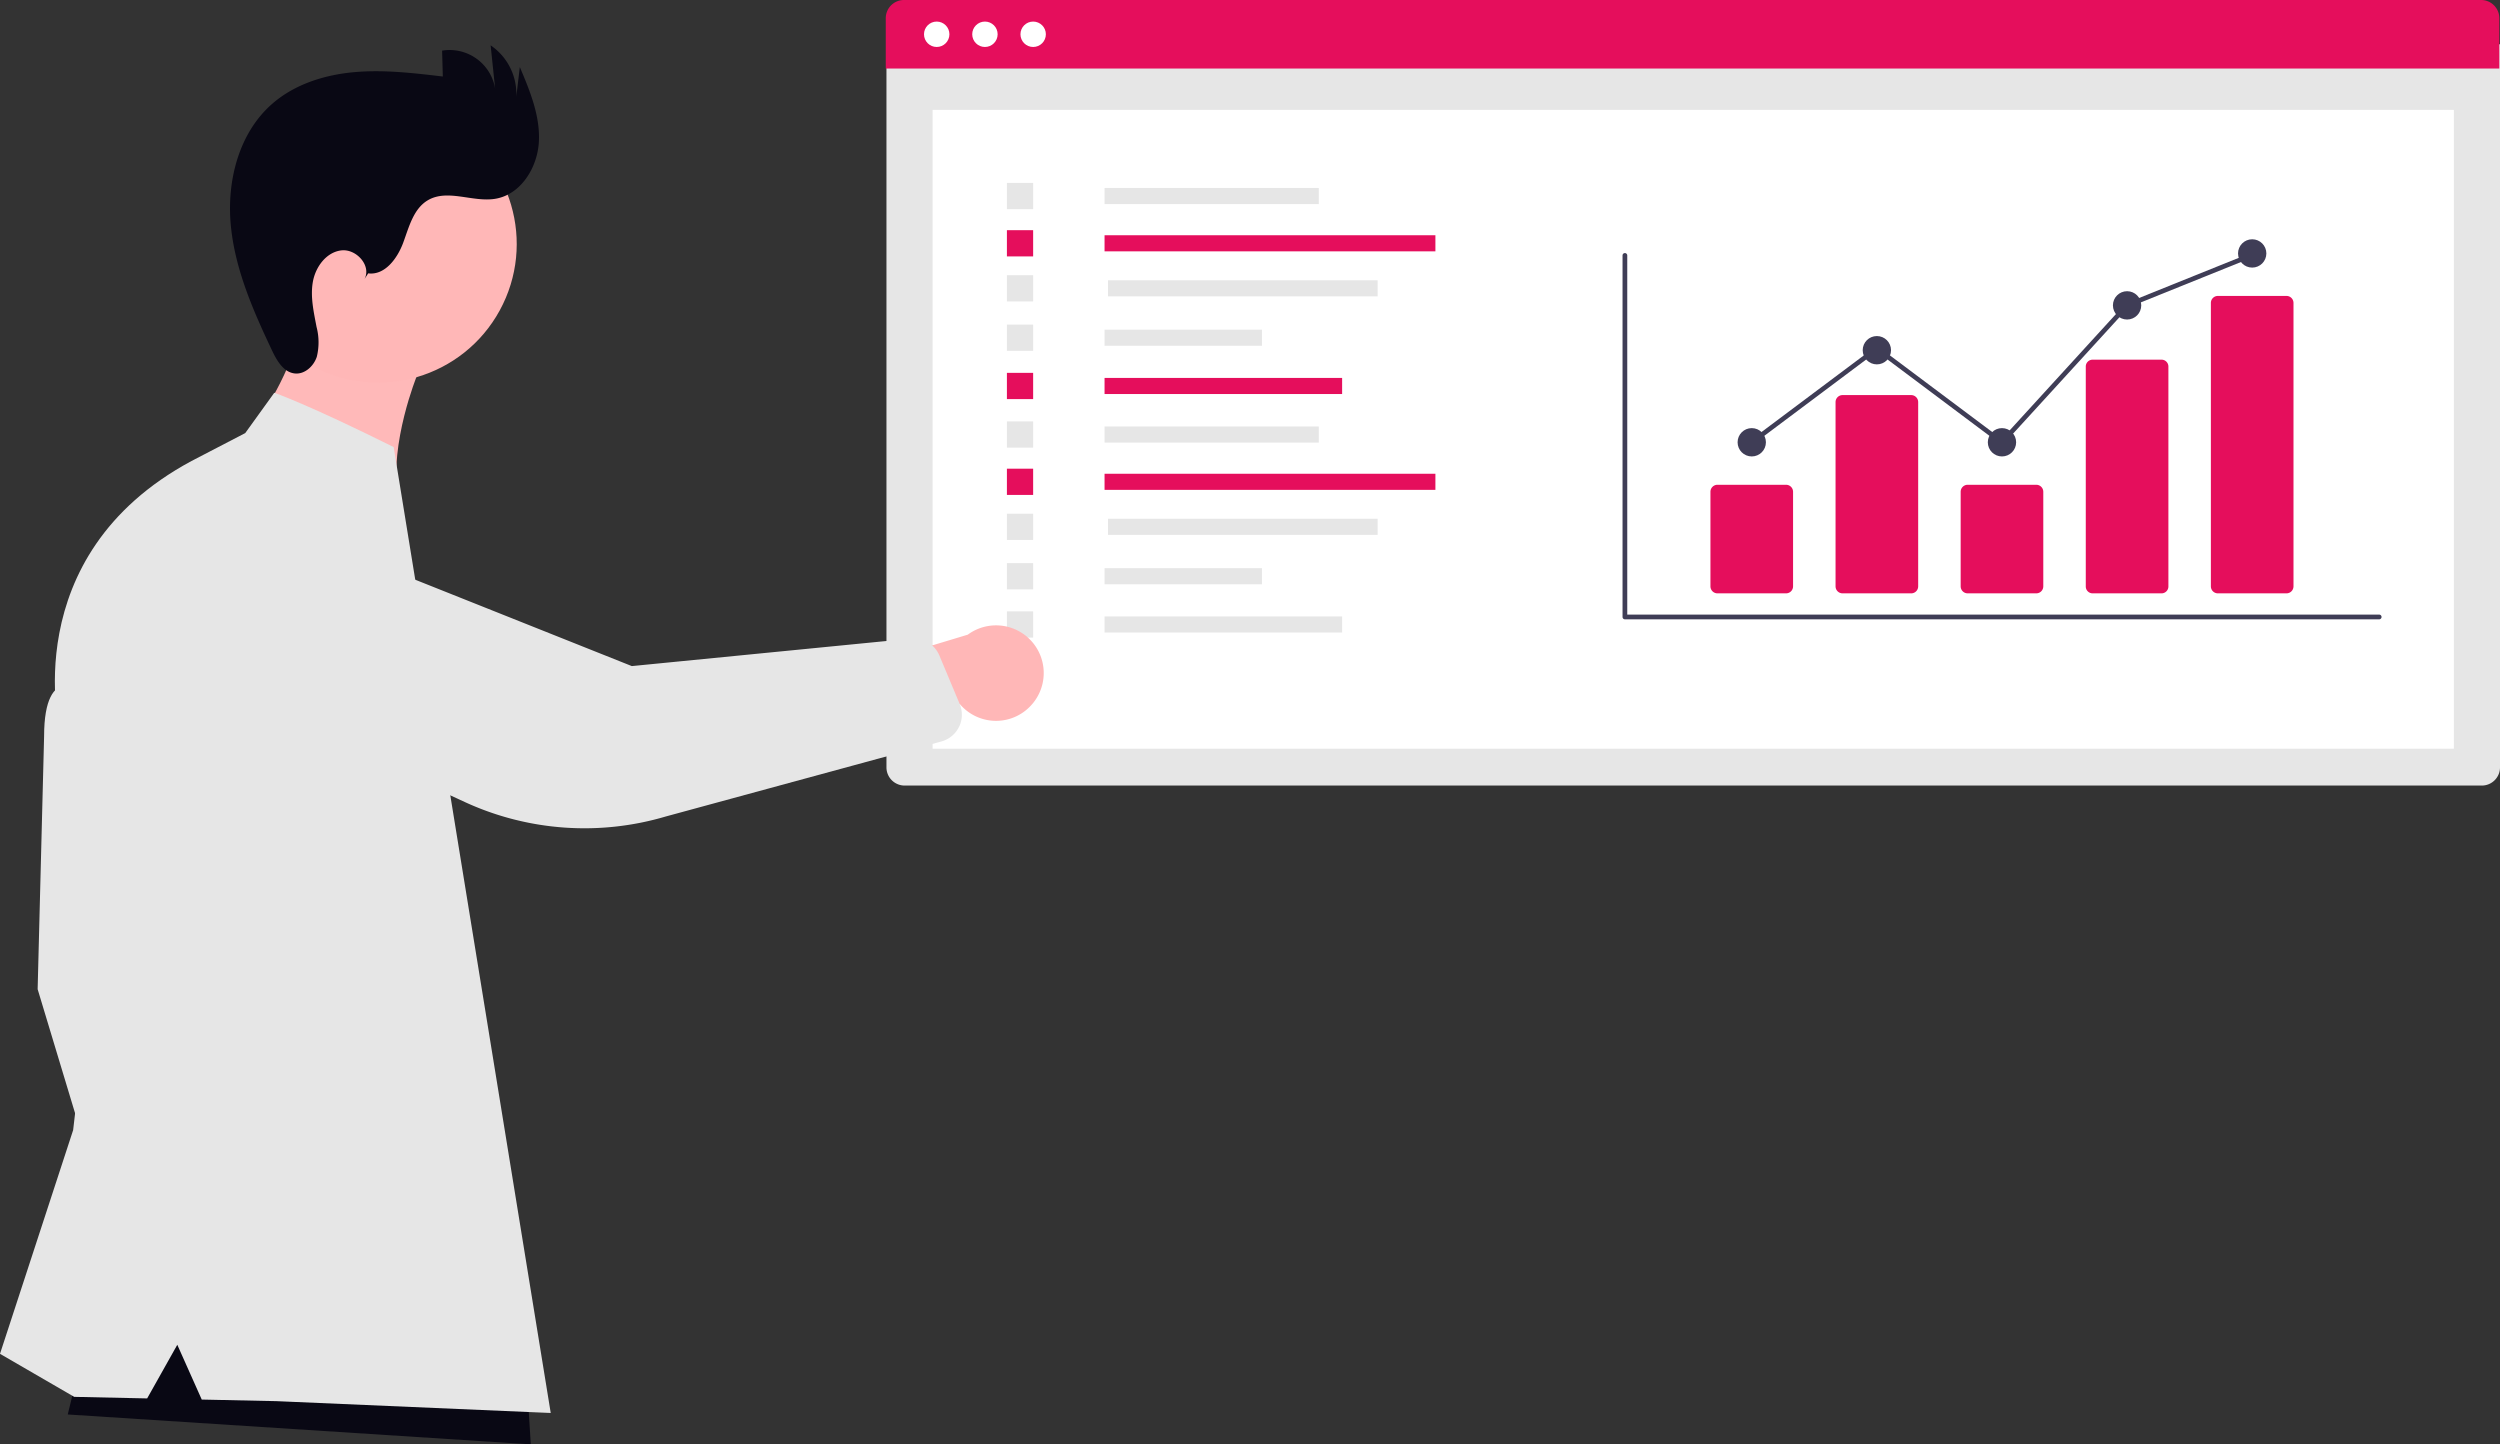
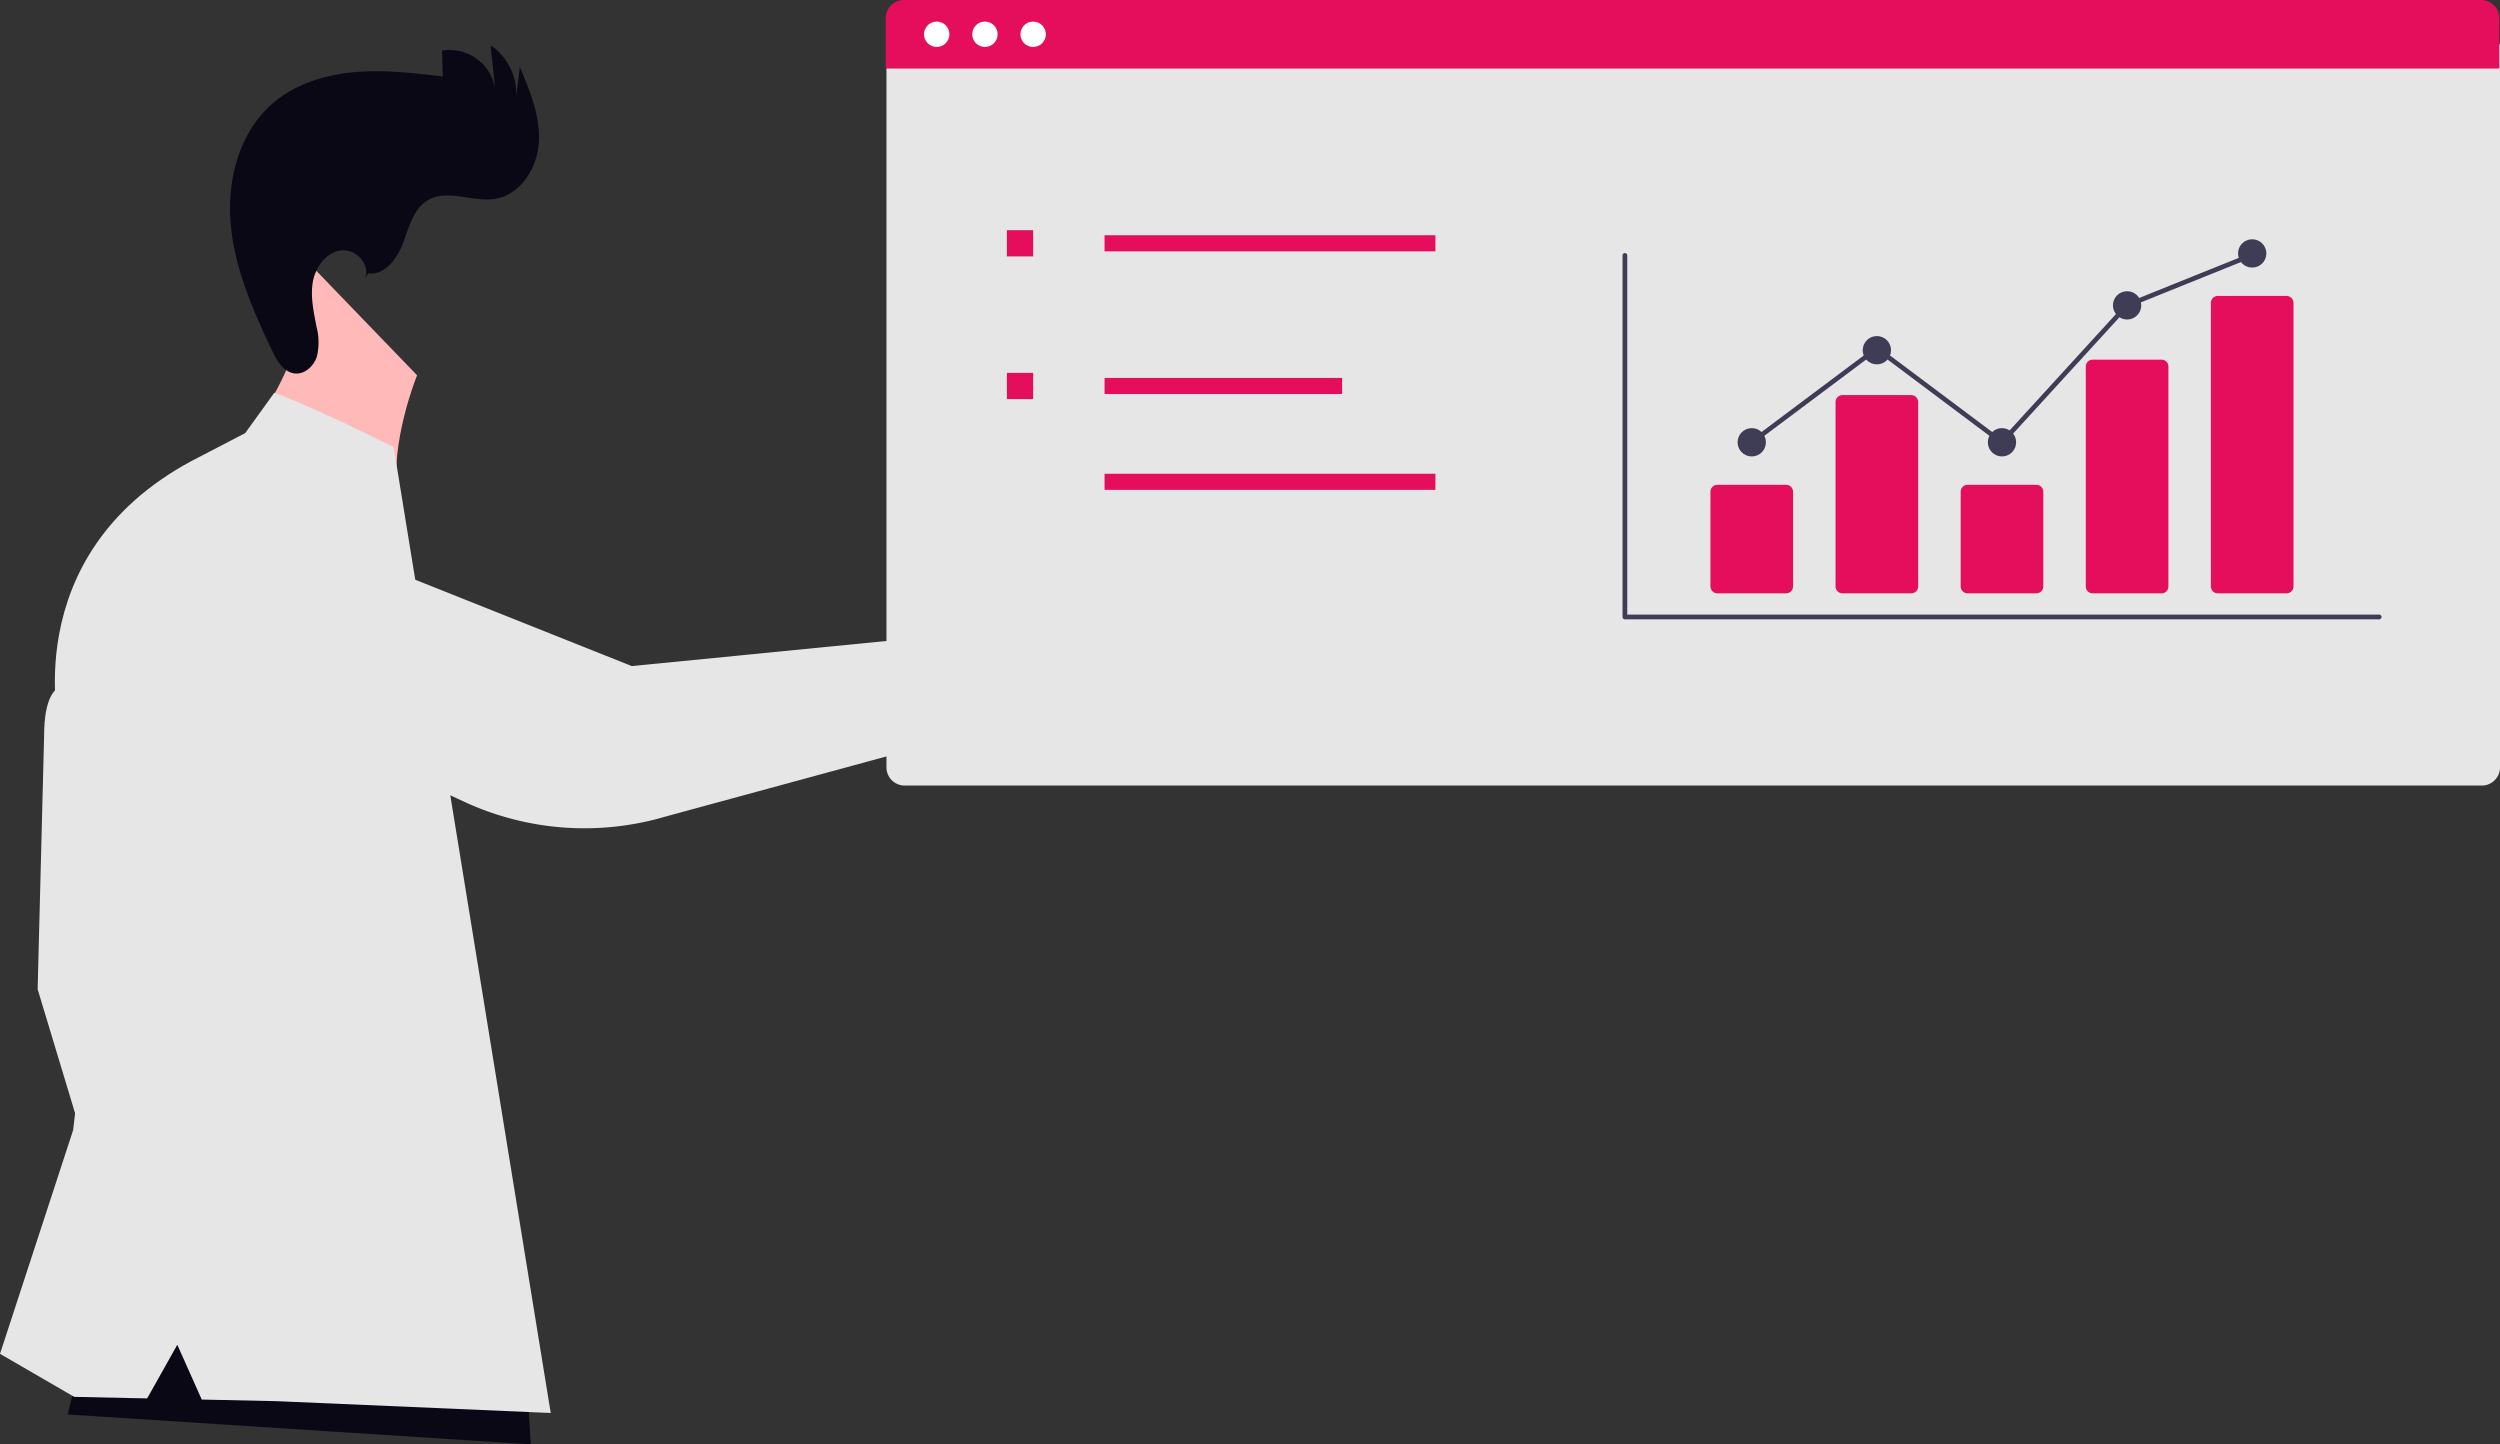
<svg xmlns="http://www.w3.org/2000/svg" width="800" height="462.196" viewBox="0 0 800 462.196" role="img">
  <rect x="0" y="0" width="800" height="462.196" fill="#333333" stroke="none" />
  <g transform="translate(-765.123 -252.491)">
    <g transform="translate(1048.568 252.491)">
      <path d="M0,0H516.335V231.4a5.824,5.824,0,0,1-5.824,5.824H5.824A5.824,5.824,0,0,1,0,231.4Z" transform="translate(0.22 14.156)" fill="#e6e6e6" />
-       <rect width="486.806" height="204.419" transform="translate(14.985 35.166)" fill="#fff" />
      <g transform="translate(0 0)">
        <path d="M5.824,0H510.511a5.824,5.824,0,0,1,5.824,5.824V21.935H0V5.824A5.824,5.824,0,0,1,5.824,0Z" fill="#E50E5C" />
        <circle cx="4.066" cy="4.066" r="4.066" transform="translate(12.235 6.902)" fill="#fff" />
        <circle cx="4.066" cy="4.066" r="4.066" transform="translate(27.667 6.902)" fill="#fff" />
        <circle cx="4.066" cy="4.066" r="4.066" transform="translate(43.1 6.902)" fill="#fff" />
      </g>
      <path d="M653.333,375.043H411.962a.755.755,0,0,1-.755-.755V258.6a.755.755,0,0,1,1.511,0V373.532H653.333a.755.755,0,1,1,0,1.511Z" transform="translate(-175.439 -176.859)" fill="#3f3d56" />
      <path d="M464.382,368.972H442.428a2.245,2.245,0,0,1-2.242-2.242V336.467a2.245,2.245,0,0,1,2.242-2.242h21.954a2.245,2.245,0,0,1,2.242,2.242V366.73a2.245,2.245,0,0,1-2.242,2.242Z" transform="translate(-176.288 -179.098)" fill="#E50E5C" />
      <path d="M505.626,368.105H483.672a2.245,2.245,0,0,1-2.242-2.242V306.9a2.245,2.245,0,0,1,2.242-2.242h21.954a2.245,2.245,0,0,1,2.242,2.242v58.968a2.245,2.245,0,0,1-2.242,2.242Z" transform="translate(-177.497 -178.231)" fill="#E50E5C" />
      <path d="M546.87,368.972H524.916a2.245,2.245,0,0,1-2.242-2.242V336.467a2.245,2.245,0,0,1,2.242-2.242H546.87a2.245,2.245,0,0,1,2.242,2.242V366.73a2.245,2.245,0,0,1-2.242,2.242Z" transform="translate(-178.705 -179.098)" fill="#E50E5C" />
      <path d="M588.114,367.763H566.16a2.2,2.2,0,0,1-2.242-2.141v-70.5a2.2,2.2,0,0,1,2.242-2.141h21.954a2.2,2.2,0,0,1,2.242,2.141v70.5a2.2,2.2,0,0,1-2.242,2.141Z" transform="translate(-179.914 -177.889)" fill="#E50E5C" />
      <path d="M629.358,367.148H607.4a2.245,2.245,0,0,1-2.242-2.242V274.211a2.245,2.245,0,0,1,2.242-2.242h21.954a2.245,2.245,0,0,1,2.242,2.242v90.694a2.245,2.245,0,0,1-2.242,2.242Z" transform="translate(-181.123 -177.273)" fill="#E50E5C" />
      <circle cx="4.532" cy="4.532" r="4.532" transform="translate(272.585 136.998)" fill="#3f3d56" />
      <circle cx="4.532" cy="4.532" r="4.532" transform="translate(312.62 107.537)" fill="#3f3d56" />
      <circle cx="4.532" cy="4.532" r="4.532" transform="translate(352.656 136.998)" fill="#3f3d56" />
      <circle cx="4.532" cy="4.532" r="4.532" transform="translate(392.691 93.186)" fill="#3f3d56" />
      <circle cx="4.532" cy="4.532" r="4.532" transform="translate(432.726 76.567)" fill="#3f3d56" />
      <path d="M365.636,144.987l-40.13-30.059-39.583,29.648-.906-1.209,40.489-30.326,39.939,29.916,39.69-43.433.159-.065,40.035-16.131.565,1.4L406.018,100.8Z" transform="translate(-8.353 -2.442)" fill="#3f3d56" />
      <rect width="68.561" height="5.153" transform="translate(70.013 60.152)" fill="#e6e6e6" />
      <rect width="105.872" height="5.153" transform="translate(70.013 75.279)" fill="#E50E5C" />
      <rect width="86.284" height="5.153" transform="translate(71.114 89.687)" fill="#e6e6e6" />
      <rect width="50.371" height="5.153" transform="translate(70.013 105.495)" fill="#e6e6e6" />
      <rect width="76.023" height="5.153" transform="translate(70.013 120.936)" fill="#E50E5C" />
      <rect width="8.395" height="8.395" transform="translate(38.765 58.531)" fill="#e6e6e6" />
      <rect width="8.395" height="8.395" transform="translate(38.765 73.658)" fill="#E50E5C" />
      <rect width="8.395" height="8.395" transform="translate(38.765 88.066)" fill="#e6e6e6" />
      <rect width="8.395" height="8.395" transform="translate(38.765 103.874)" fill="#e6e6e6" />
      <rect width="8.395" height="8.395" transform="translate(38.765 119.315)" fill="#E50E5C" />
      <rect width="68.561" height="5.153" transform="translate(70.013 136.474)" fill="#e6e6e6" />
      <rect width="105.872" height="5.153" transform="translate(70.013 151.602)" fill="#E50E5C" />
      <rect width="86.284" height="5.153" transform="translate(71.114 166.009)" fill="#e6e6e6" />
      <rect width="50.371" height="5.153" transform="translate(70.013 181.817)" fill="#e6e6e6" />
      <rect width="76.023" height="5.153" transform="translate(70.013 197.258)" fill="#e6e6e6" />
      <rect width="8.395" height="8.395" transform="translate(38.765 134.853)" fill="#e6e6e6" />
-       <rect width="8.395" height="8.395" transform="translate(38.765 149.981)" fill="#E50E5C" />
      <rect width="8.395" height="8.395" transform="translate(38.765 164.388)" fill="#e6e6e6" />
      <rect width="8.395" height="8.395" transform="translate(38.765 180.196)" fill="#e6e6e6" />
      <rect width="8.395" height="8.395" transform="translate(38.765 195.637)" fill="#e6e6e6" />
    </g>
    <path d="M45.99,29.086s-5.41,22.992,0,39.222L21.641,71.688,0,60.869V46.662S10.145,25.02,7.439,0Z" transform="translate(857.717 336.661) rotate(9)" fill="#ffb9b9" />
    <path d="M15.145,2.031S2.066-7.99,2.066,16.487L0,97.375l23.061,76.413,13.424-24.782L30.977,95.317Z" transform="translate(777.168 471.661)" fill="#e6e6e6" />
-     <ellipse cx="44.388" cy="44.388" rx="44.388" ry="44.388" transform="translate(825.843 348.21) rotate(-61.337)" fill="#ffb7b7" />
    <path d="M44.215,72.962c5.321.693,9.336-4.752,11.2-9.788s3.28-10.891,7.905-13.611c6.324-3.713,14.407.753,21.635-.473,8.161-1.384,13.469-10.035,13.888-18.3s-2.875-16.217-6.1-23.841L91.61,16.422A18.788,18.788,0,0,0,83.4,0l1.447,13.9A14.757,14.757,0,0,0,67.872,1.693L68.1,9.974C58.672,8.856,49.163,7.732,39.708,8.583S20.735,12.429,13.566,18.657C2.846,27.975-1.069,43.311.244,57.452S7.4,84.877,13.48,97.708c1.53,3.228,3.647,6.871,7.2,7.282,3.183.369,6.108-2.3,7.1-5.353a19.384,19.384,0,0,0-.087-9.526c-.9-4.767-2.025-9.637-1.185-14.414s4.279-9.5,9.094-10.08,9.741,4.918,7.427,9.185Z" transform="translate(838.726 267.002)" fill="#090814" />
    <path d="M148.171,55.763,0,46.2,11.152,0,146.573,30.267Z" transform="translate(786.806 658.924)" fill="#090814" />
    <path d="M78.476,12.9,87.77,0s10.39,3.53,38.207,17.377l1.967,12.089,48.288,297L88.46,322.682l-23.9-.509L56.735,304.64l-9.645,17.166-23.34-.5L0,307.537l23.406-71.595,7.573-65.4-11.7-61.611S4.549,52.355,61.266,21.842Z" transform="translate(765.123 378.179)" fill="#e6e6e6" />
-     <path d="M70.946,46.154A15.169,15.169,0,0,1,52.08,32.546L0,18.6,20.947,0,67.192,16.1A15.252,15.252,0,0,1,70.946,46.16Z" transform="matrix(0.809, -0.588, 0.588, 0.809, 1010.986, 482.067)" fill="#ffb7b7" />
    <path d="M185.094,184.789a8.884,8.884,0,0,1-7.214.578L92.218,152.856a91.468,91.468,0,0,1-49.24-41.5L7.262,47.635A28.594,28.594,0,1,1,49.926,9.553l61.83,98,77.812,45.626a8.9,8.9,0,0,1,3.787,9.47l-3.87,16.4a8.884,8.884,0,0,1-2.7,4.557,8.8,8.8,0,0,1-1.691,1.2Z" transform="matrix(0.809, -0.588, 0.588, 0.809, 813.653, 444.34)" fill="#e6e6e6" />
  </g>
</svg>